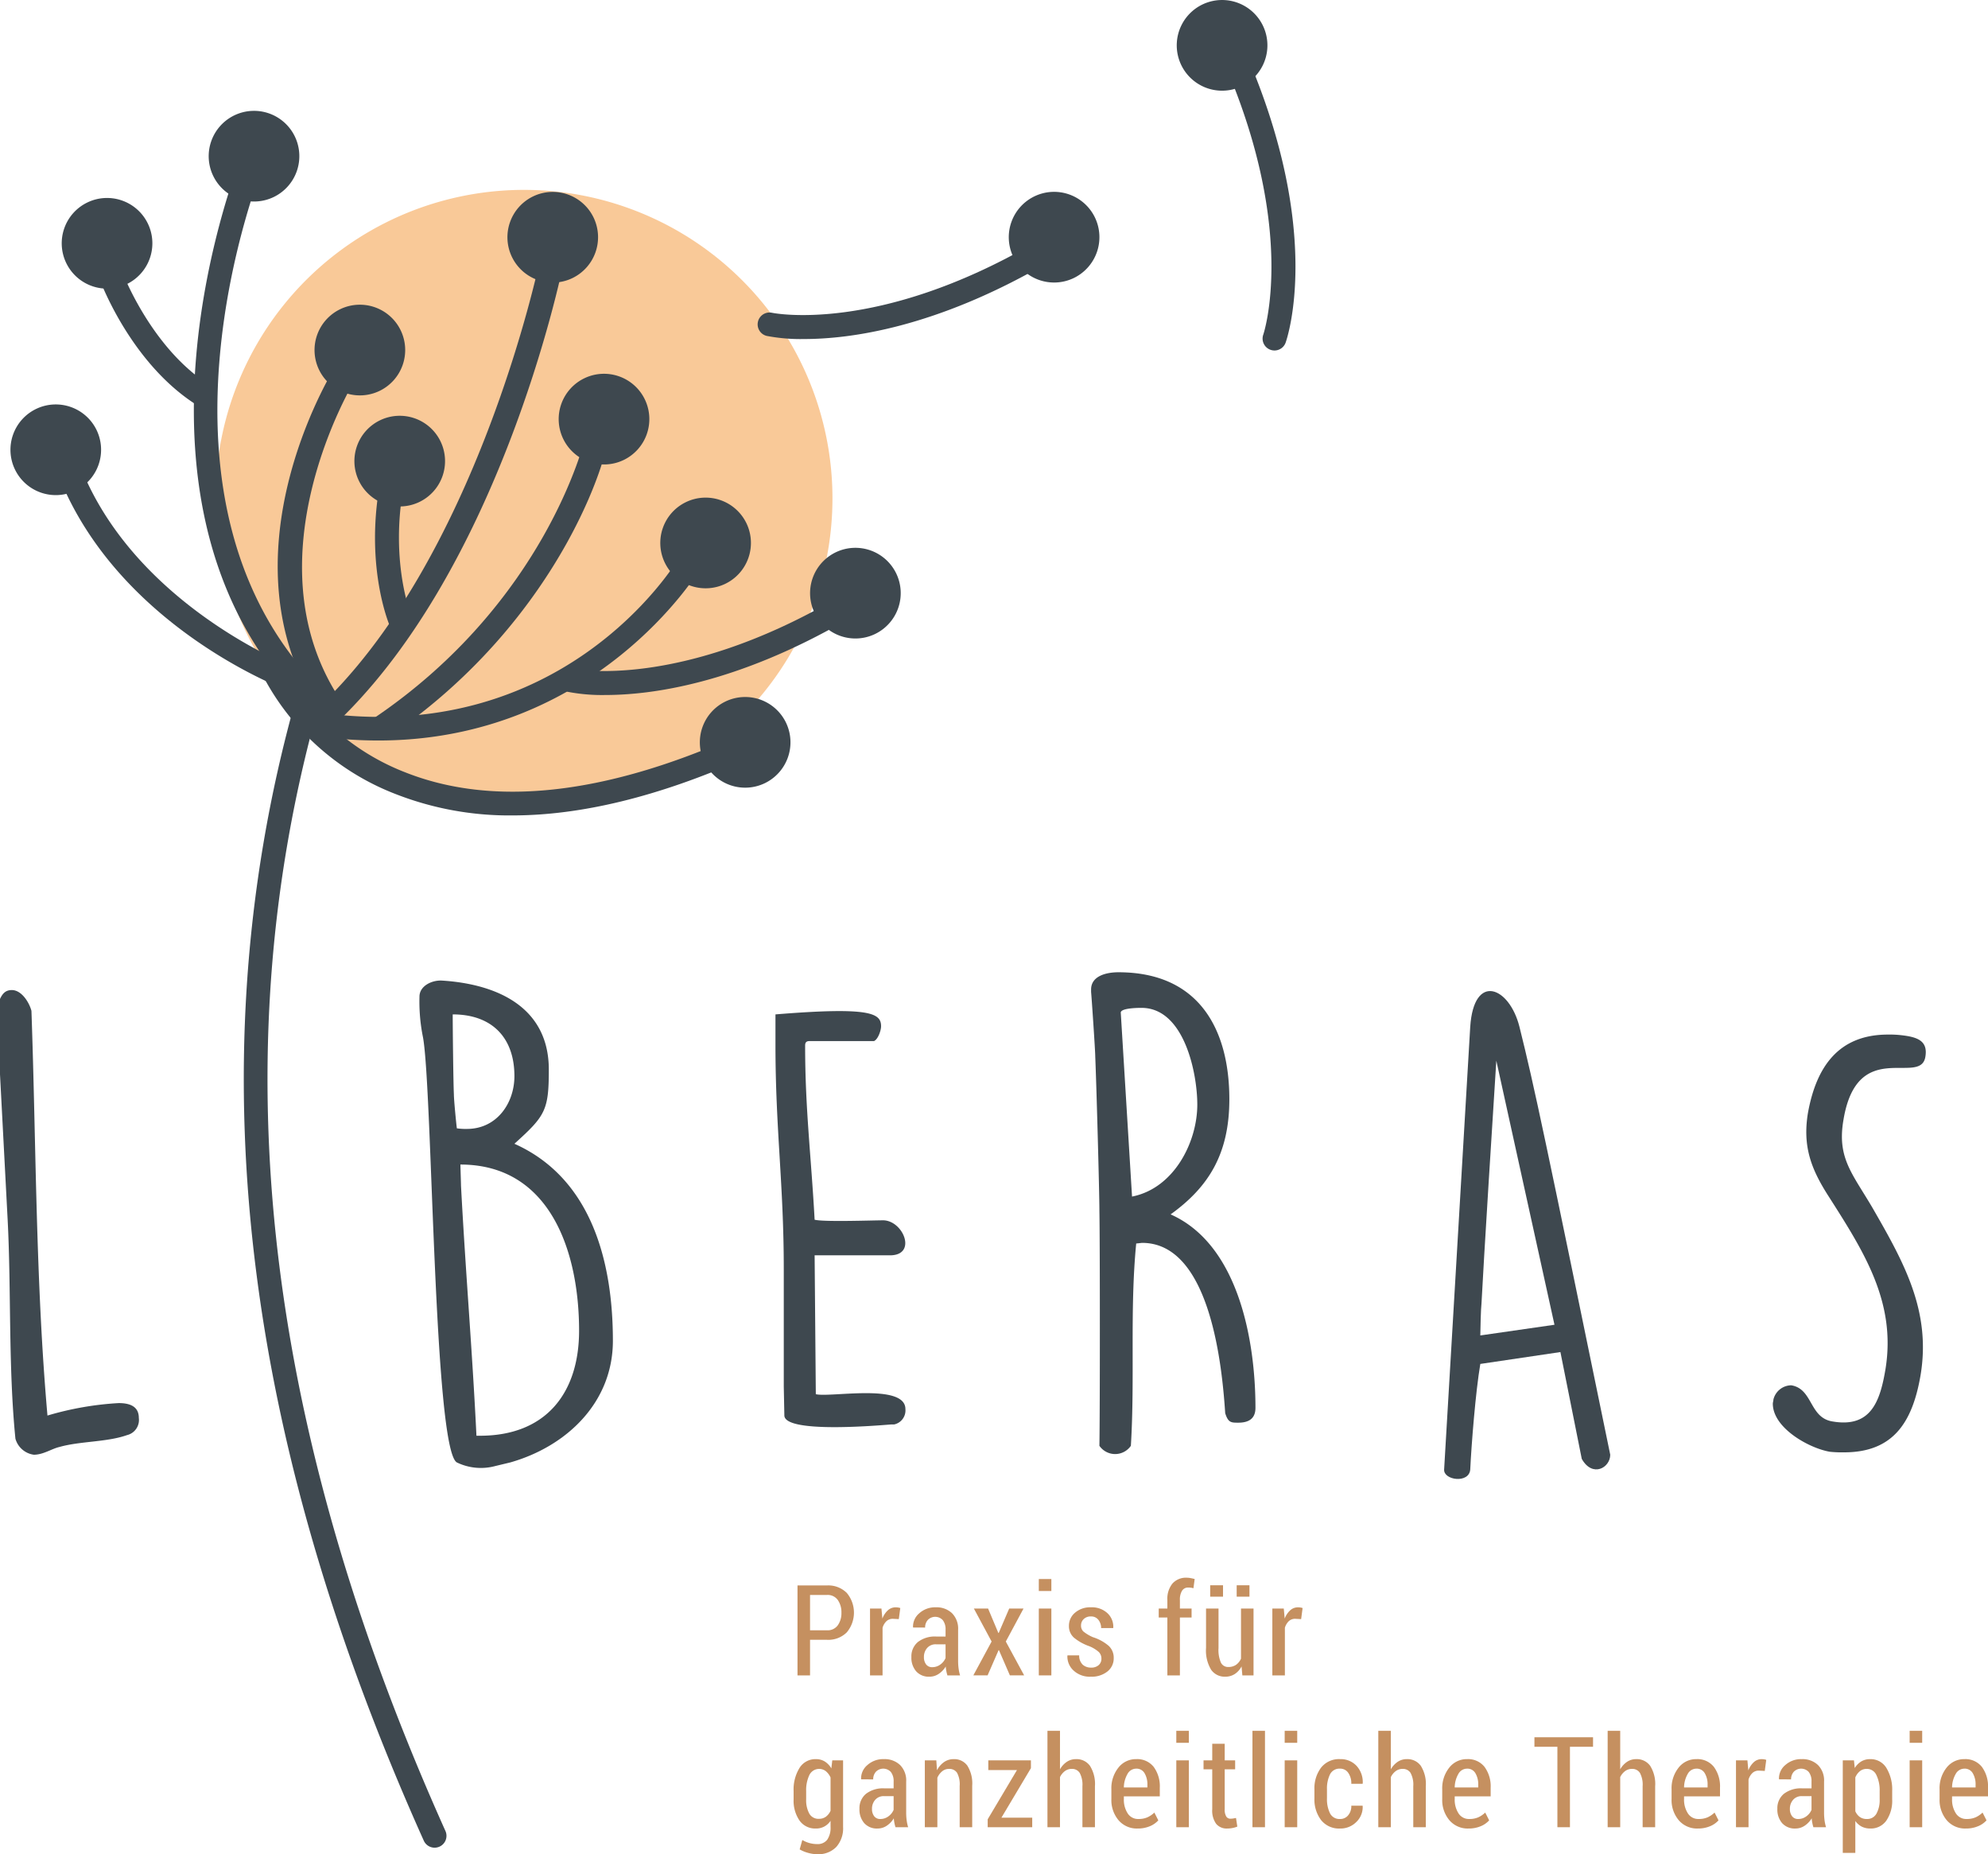
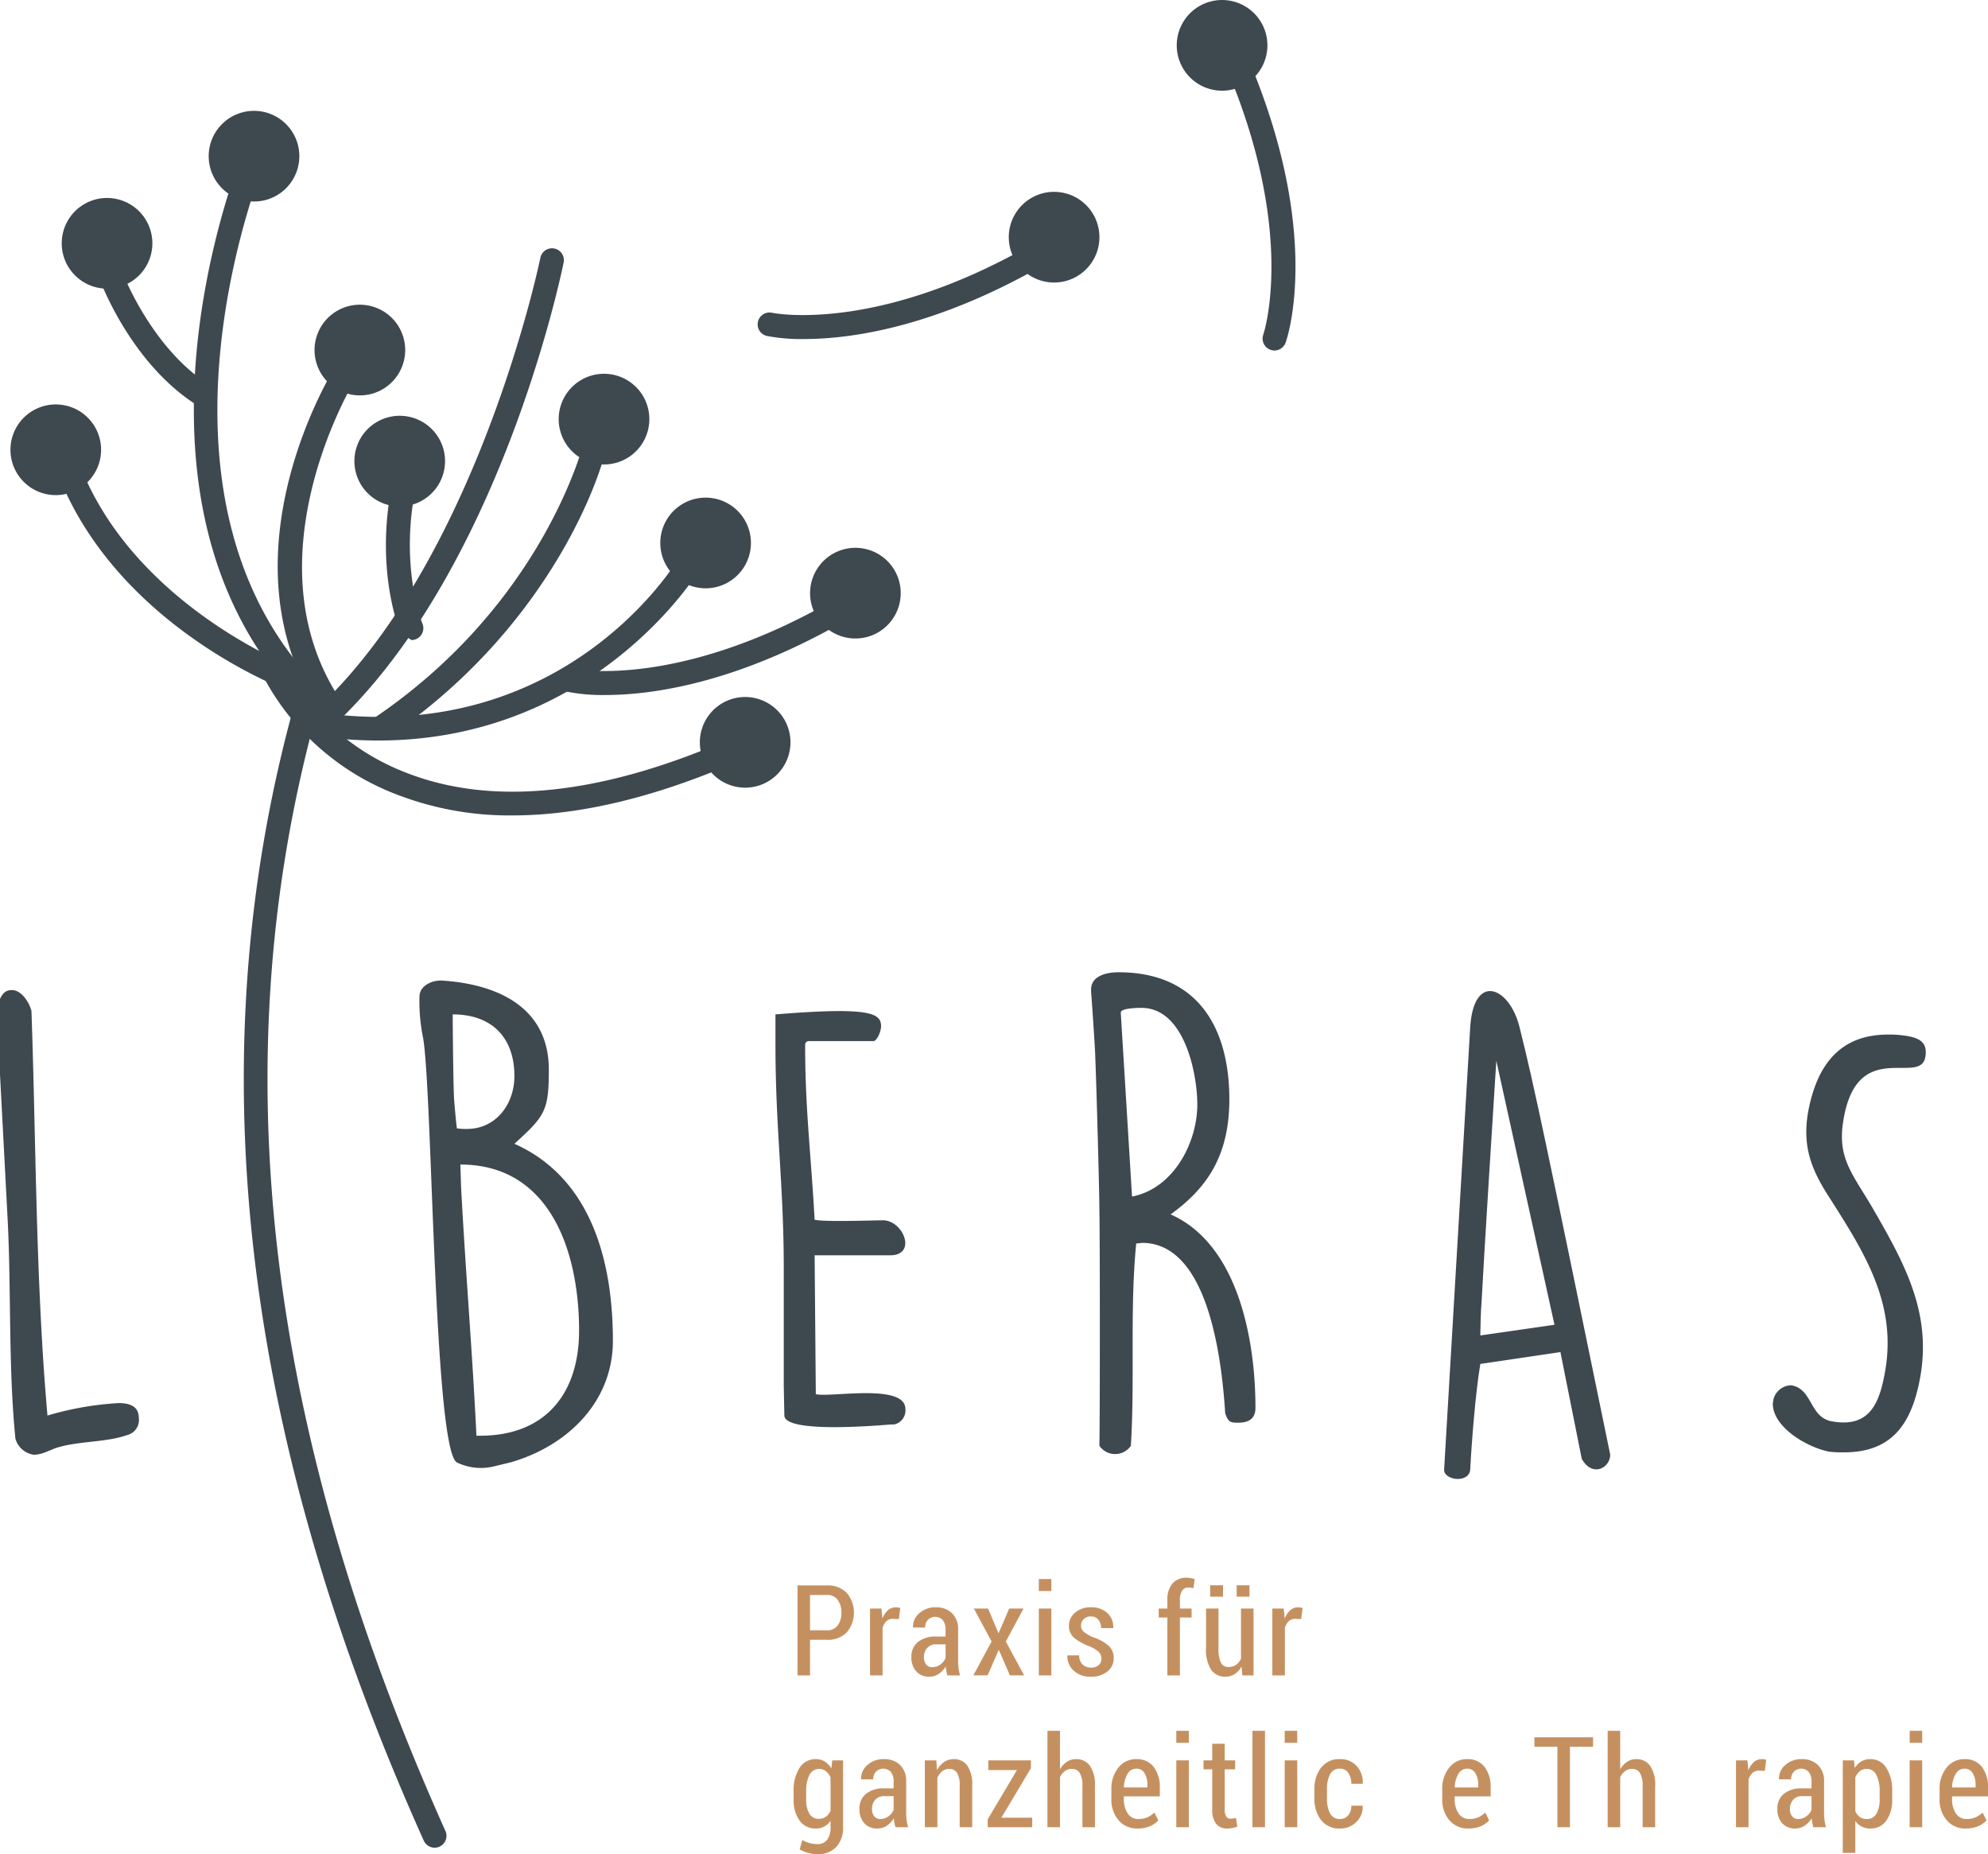
<svg xmlns="http://www.w3.org/2000/svg" viewBox="0 0 273.254 254.811">
  <defs>
    <style>.cls-1{fill:#f9c998;}.cls-2{fill:#3e484f;}.cls-3{fill:#c59060;}</style>
  </defs>
  <title>liberas-logo</title>
  <g id="Layer_2" data-name="Layer 2">
    <g id="Layer_1-2" data-name="Layer 1">
-       <path class="cls-1" d="M29.631,68.489A42.396,42.396,0,1,0,72.028,26.094,42.395,42.395,0,0,0,29.631,68.489Z" />
      <path class="cls-2" d="M1.63,136.058c1.305,0,2.365,1.63,2.692,2.854.652,18.43.57,37.106,2.202,55.617a42.826,42.826,0,0,1,9.786-1.712c1.468,0,2.772.407,2.772,2.039a2.142,2.142,0,0,1-1.631,2.364c-2.773.979-6.443.816-9.297,1.632-1.06.244-2.201,1.061-3.506,1.061a3.056,3.056,0,0,1-2.528-2.203c-.979-9.786-.571-20.306-1.06-29.929L0,147.638v-10.356C.408,136.384.897,136.058,1.63,136.058Z" />
      <path class="cls-2" d="M58.147,142.582a24.57,24.57,0,0,1-.489-5.627c0-1.468,1.712-2.283,3.099-2.201,7.747.49,14.679,3.751,14.679,12.233,0,5.626-.49,6.36-4.73,10.193C81.307,161.909,84.243,173.408,84.243,184.255c0,8.481-6.361,14.516-14.108,16.717l-2.039.49a7.58,7.58,0,0,1-5.301-.49C59.615,199.096,59.452,149.922,58.147,142.582Zm4.241,7.829c0,.734.326,4.077.408,4.648a8.404,8.404,0,0,0,1.387.081c4.077,0,6.524-3.506,6.524-7.258,0-5.301-3.099-8.481-8.481-8.481C62.225,141.114,62.306,148.78,62.388,150.411Zm.979,12.559c.652,12.233,1.55,22.59,2.121,34.333h.489c9.134,0,13.619-5.953,13.619-14.435,0-10.764-3.914-22.833-16.31-22.833C63.285,160.441,63.366,162.561,63.366,162.97Z" />
      <path class="cls-2" d="M107.731,190.533V174.387c0-11.662-1.142-19.165-1.142-30.827v-4.159c13.048-1.061,14.516-.163,14.516,1.63,0,.571-.408,1.794-.979,2.04H111.238c-.571,0-.571.407-.571.651,0,8.645.816,15.006,1.305,23.895,1.223.327,8.074.081,9.46.081,2.772.081,4.648,4.812.897,4.812h-10.357l.163,19.083c1.957.49,12.314-1.549,12.314,2.039a1.969,1.969,0,0,1-1.55,2.12h-.408c-3.017.245-14.598,1.142-14.679-1.223Z" />
      <path class="cls-2" d="M151.115,166.394c0-2.528-.408-17.37-.571-21.203,0-.815-.49-7.993-.571-8.889v-.326c0-1.876,2.12-2.365,3.752-2.365,11.254,0,15.25,8.073,15.25,17.452,0,7.502-2.854,12.069-8.073,15.821,9.378,4.159,11.662,17.452,11.662,26.586,0,1.468-.898,2.039-2.365,2.039-.978,0-1.386,0-1.793-1.305-.408-6.117-1.958-23.405-11.418-23.405-.081,0-.652.081-.815.081-.898,9.215-.164,18.512-.734,27.809a2.63,2.63,0,0,1-4.323,0C151.197,193.795,151.197,171.288,151.115,166.394Zm4.485-1.957c5.79-1.142,8.971-7.502,8.971-12.64,0-4.323-1.794-13.293-7.666-13.293-.327,0-2.854,0-2.854.653Z" />
      <path class="cls-2" d="M202.085,141.114c.49-7.502,5.382-5.545,6.768,0,2.039,8.156,3.589,15.576,12.477,58.799,0,1.793-2.446,3.181-3.914.571l-2.935-14.68-11.009,1.632c-.652,3.832-1.223,11.09-1.386,14.516-.163,1.957-3.67,1.468-3.589,0Zm1.549,38.003c-.081.571-.163,3.751-.163,4.404l10.194-1.469-7.993-36.289C205.347,150.737,203.88,174.06,203.634,179.117Z" />
      <path class="cls-2" d="M246.207,190.371c3.018.49,2.447,4.485,5.709,4.975,5.301.897,6.524-2.855,7.258-7.259,1.468-9.215-3.018-16.146-7.91-23.812-2.284-3.589-3.506-6.687-2.772-11.254,1.141-6.443,4.24-10.847,11.009-10.847a13.842,13.842,0,0,1,1.793.081c2.203.245,3.752.734,3.343,3.018-.734,3.996-9.378-2.772-11.254,8.644-.897,5.219,1.223,7.339,3.996,12.07,4.323,7.502,8.074,14.189,6.605,22.997-1.141,6.687-3.914,10.601-10.52,10.601a15.741,15.741,0,0,1-1.957-.081c-2.854-.49-7.829-3.262-7.829-6.605,0-.163.081-.408.081-.571A2.558,2.558,0,0,1,246.207,190.371Z" />
      <path class="cls-2" d="M59.739,253.915a1.635,1.635,0,0,1-1.489-.964C35.279,201.771,25.778,148.959,40.689,95.978a1.63,1.63,0,0,1,3.138.885c-14.698,52.224-5.253,104.291,17.398,154.753a1.629,1.629,0,0,1-.818,2.155A1.683,1.683,0,0,1,59.739,253.915Z" />
      <path class="cls-2" d="M37.599,27.086a6.23,6.23,0,1,1,2.937-8.311A6.234,6.234,0,0,1,37.599,27.086Z" />
      <path class="cls-2" d="M17.399,39.058A6.23,6.23,0,1,1,20.335,30.749,6.232,6.232,0,0,1,17.399,39.058Z" />
      <path class="cls-2" d="M10.351,67.432a6.23,6.23,0,1,1,2.937-8.31A6.237,6.237,0,0,1,10.351,67.432Z" />
      <path class="cls-2" d="M57.626,68.991a6.23,6.23,0,1,1,2.937-8.311A6.232,6.232,0,0,1,57.626,68.991Z" />
-       <path class="cls-2" d="M78.662,38.225a6.23,6.23,0,1,1,2.935-8.311A6.239,6.239,0,0,1,78.662,38.225Z" />
      <path class="cls-2" d="M85.708,63.221a6.231,6.231,0,1,1,2.937-8.311A6.236,6.236,0,0,1,85.708,63.221Z" />
      <path class="cls-2" d="M99.672,80.238a6.23,6.23,0,1,1,2.937-8.31A6.234,6.234,0,0,1,99.672,80.238Z" />
      <path class="cls-2" d="M120.261,87.135a6.23,6.23,0,1,1,2.935-8.312A6.234,6.234,0,0,1,120.261,87.135Z" />
      <path class="cls-2" d="M105.107,107.637a6.23,6.23,0,1,1,2.937-8.311A6.237,6.237,0,0,1,105.107,107.637Z" />
      <path class="cls-2" d="M52.149,53.728a6.231,6.231,0,1,1,2.937-8.311A6.234,6.234,0,0,1,52.149,53.728Z" />
      <path class="cls-2" d="M44.166,98.7a1.63,1.63,0,0,1-1.117-.442c-29.879-28.067-9.848-76.935-9.641-77.427A1.63,1.63,0,0,1,36.413,22.093c-.195.472-19.352,47.28,8.869,73.787a1.632,1.632,0,0,1-1.117,2.82Z" />
      <path class="cls-2" d="M28.189,56.081a1.617,1.617,0,0,1-.852-.24c-9.218-5.649-13.473-17.009-13.651-17.491a1.631,1.631,0,0,1,3.062-1.123c.038.106,4.054,10.787,12.293,15.833a1.63,1.63,0,0,1-.852,3.021Z" />
      <path class="cls-2" d="M39.767,94.848a1.649,1.649,0,0,1-.579-.107c-.926-.353-22.814-8.871-31.005-29.044A1.631,1.631,0,0,1,11.207,64.472C18.852,83.305,40.135,91.612,40.349,91.692A1.632,1.632,0,0,1,39.767,94.848Z" />
      <path class="cls-2" d="M44.168,100.699A1.63,1.63,0,0,1,43.068,97.863c22.491-20.477,31.125-62.018,31.208-62.436a1.631,1.631,0,0,1,3.197.649c-.355,1.747-8.937,43.01-32.21,64.199A1.616,1.616,0,0,1,44.168,100.699Z" />
      <path class="cls-2" d="M45.185,98.33a1.636,1.636,0,0,1-1.375-.746C30.219,76.472,45.382,51.52,46.033,50.469a1.631,1.631,0,0,1,2.773,1.717c-.148.241-14.719,24.27-2.252,43.631a1.63,1.63,0,0,1-1.368,2.513Z" />
      <path class="cls-2" d="M52.472,101.568a1.631,1.631,0,0,1-.918-2.98C74.787,82.81,80.265,61.008,80.529,59.783a1.632,1.632,0,0,1,3.102-.766c.742,1.554-5.72,25.612-30.243,42.269A1.617,1.617,0,0,1,52.472,101.568Z" />
      <path class="cls-2" d="M70.439,112.057a42.892,42.892,0,0,1-16.017-2.919A34.667,34.667,0,0,1,35.698,92.003a1.63,1.63,0,0,1,3.009-1.256,31.99,31.99,0,0,0,16.992,15.389c11.999,4.756,27.194,3.132,45.159-4.822a1.63,1.63,0,0,1,1.32,2.982C90.5,109.467,79.884,112.057,70.439,112.057Z" />
      <path class="cls-2" d="M51.986,101.763a61.549,61.549,0,0,1-9.007-.677,1.631,1.631,0,0,1,.48-3.227c33.817,5.012,49.251-20.16,49.891-21.236a1.631,1.631,0,0,1,2.804,1.667C96.003,78.547,81.853,101.763,51.986,101.763Z" />
      <path class="cls-2" d="M83.211,95.509a24.88,24.88,0,0,1-5.143-.431,1.63,1.63,0,0,1,.717-3.181c.173.038,14.463,2.959,36.158-9.643a1.63,1.63,0,1,1,1.639,2.819C101.275,93.966,89.519,95.509,83.211,95.509Z" />
      <path class="cls-2" d="M147.573,38.217a6.23,6.23,0,1,1,2.935-8.312A6.235,6.235,0,0,1,147.573,38.217Z" />
      <path class="cls-2" d="M110.525,46.591a24.971,24.971,0,0,1-5.143-.43,1.631,1.631,0,0,1,.715-3.182c.173.036,14.461,2.963,36.158-9.643a1.631,1.631,0,0,1,1.639,2.82C128.585,45.049,116.831,46.591,110.525,46.591Z" />
      <path class="cls-2" d="M173.881,4.239A6.231,6.231,0,1,1,165.982.329,6.234,6.234,0,0,1,173.881,4.239Z" />
      <path class="cls-2" d="M175.177,48.165a1.652,1.652,0,0,1-.548-.096,1.629,1.629,0,0,1-.99-2.079c.063-.182,4.667-14.015-5.242-37.055a1.631,1.631,0,1,1,2.997-1.288c10.479,24.368,5.534,38.831,5.319,39.436A1.634,1.634,0,0,1,175.177,48.165Z" />
-       <path class="cls-2" d="M55.059,86.964a1.624,1.624,0,0,1-1.499-.994c-.203-.474-4.845-11.777.692-27.005a1.631,1.631,0,1,1,3.066,1.113c-5.077,13.966-.797,24.522-.753,24.625a1.632,1.632,0,0,1-1.506,2.261Z" />
+       <path class="cls-2" d="M55.059,86.964c-.203-.474-4.845-11.777.692-27.005a1.631,1.631,0,1,1,3.066,1.113c-5.077,13.966-.797,24.522-.753,24.625a1.632,1.632,0,0,1-1.506,2.261Z" />
      <path class="cls-3" d="M111.342,225.347v4.89h-1.724V217.876h4.058a3.585,3.585,0,0,1,2.716,1.029,4.218,4.218,0,0,1,0,5.417,3.59,3.59,0,0,1-2.716,1.025Zm0-1.307h2.335a1.713,1.713,0,0,0,1.477-.686,2.845,2.845,0,0,0,.501-1.725,2.937,2.937,0,0,0-.497-1.751,1.702,1.702,0,0,0-1.481-.695h-2.335Z" />
      <path class="cls-3" d="M123.543,222.503l-.807-.042a1.261,1.261,0,0,0-.887.323,2.039,2.039,0,0,0-.539.908v6.545h-1.724v-9.185h1.571l.127,1.383a2.908,2.908,0,0,1,.756-1.141,1.578,1.578,0,0,1,1.077-.412,2.221,2.221,0,0,1,.349.03,1.305,1.305,0,0,1,.279.073Z" />
      <path class="cls-3" d="M130.223,230.237q-.094-.314-.152-.615a4.35,4.35,0,0,1-.077-.607,3.259,3.259,0,0,1-.959,1.01,2.24,2.24,0,0,1-1.282.391,2.317,2.317,0,0,1-1.821-.735,2.834,2.834,0,0,1-.659-1.966,2.557,2.557,0,0,1,.896-2.067,3.813,3.813,0,0,1,2.518-.751h1.282v-.937a2.04,2.04,0,0,0-.373-1.304,1.415,1.415,0,0,0-2.059-.045,1.522,1.522,0,0,0-.377,1.054l-1.639-.008-.025-.051a2.389,2.389,0,0,1,.849-1.895,3.243,3.243,0,0,1,2.301-.83,3.065,3.065,0,0,1,2.203.803,3.004,3.004,0,0,1,.845,2.288v4.261a8.146,8.146,0,0,0,.063,1.032,6.042,6.042,0,0,0,.208.972Zm-2.08-1.129a1.836,1.836,0,0,0,1.1-.358,2.108,2.108,0,0,0,.725-.896v-1.887h-1.307a1.531,1.531,0,0,0-1.227.509,1.836,1.836,0,0,0-.438,1.241,1.604,1.604,0,0,0,.297,1.008A1.011,1.011,0,0,0,128.143,229.108Z" />
      <path class="cls-3" d="M137.223,224.404h.051l1.443-3.353h1.969l-2.436,4.533,2.522,4.652h-1.961l-1.503-3.464h-.051l-1.511,3.464h-1.961l2.513-4.652-2.437-4.533h1.953Z" />
      <path class="cls-3" d="M144.511,218.641h-1.724v-1.647h1.724Zm0,11.596h-1.724v-9.185h1.724Z" />
      <path class="cls-3" d="M151.392,227.936a1.261,1.261,0,0,0-.352-.904,4.485,4.485,0,0,0-1.329-.811,6.81,6.81,0,0,1-2.101-1.176,2.087,2.087,0,0,1-.683-1.617,2.323,2.323,0,0,1,.836-1.804,3.177,3.177,0,0,1,2.194-.743,3.135,3.135,0,0,1,2.259.803,2.541,2.541,0,0,1,.806,2l-.017.051h-1.655a1.769,1.769,0,0,0-.37-1.125,1.226,1.226,0,0,0-1.022-.472,1.35,1.35,0,0,0-1.006.366,1.178,1.178,0,0,0-.362.858,1.114,1.114,0,0,0,.31.831,5.556,5.556,0,0,0,1.338.798,6.196,6.196,0,0,1,2.143,1.176,2.209,2.209,0,0,1,.701,1.685,2.284,2.284,0,0,1-.866,1.85,3.464,3.464,0,0,1-2.275.714,3.263,3.263,0,0,1-2.394-.862,2.597,2.597,0,0,1-.832-2.016l.017-.051h1.604a1.706,1.706,0,0,0,.493,1.286,1.682,1.682,0,0,0,1.138.394,1.502,1.502,0,0,0,1.049-.344A1.145,1.145,0,0,0,151.392,227.936Z" />
      <path class="cls-3" d="M160.457,230.237v-7.955h-1.188v-1.231h1.188v-1.18a3.313,3.313,0,0,1,.701-2.259,2.476,2.476,0,0,1,1.965-.798,2.787,2.787,0,0,1,.505.048c.172.031.367.075.582.131l-.169,1.265a2.442,2.442,0,0,0-.324-.068,2.699,2.699,0,0,0-.382-.025.97.97,0,0,0-.862.441,2.296,2.296,0,0,0-.293,1.266v1.18h1.605v1.231h-1.605v7.955Z" />
      <path class="cls-3" d="M170.654,229.006a2.76,2.76,0,0,1-.934,1.044,2.371,2.371,0,0,1-1.308.366,2.263,2.263,0,0,1-1.943-.96,5.105,5.105,0,0,1-.697-2.98v-5.424h1.715v5.441a4.324,4.324,0,0,0,.335,2,1.088,1.088,0,0,0,1.007.59,1.827,1.827,0,0,0,1.065-.297,2.05,2.05,0,0,0,.684-.849v-6.885h1.722v9.185h-1.536Zm-2.547-9.585h-1.766v-1.57h1.766Zm3.634,0h-1.757v-1.57h1.757Z" />
      <path class="cls-3" d="M178.843,222.503l-.807-.042a1.261,1.261,0,0,0-.887.323,2.039,2.039,0,0,0-.539.908v6.545H174.886v-9.185h1.571l.127,1.383a2.908,2.908,0,0,1,.756-1.141,1.578,1.578,0,0,1,1.077-.412,2.221,2.221,0,0,1,.349.03,1.305,1.305,0,0,1,.279.073Z" />
      <path class="cls-3" d="M109.084,246.143a5.636,5.636,0,0,1,.811-3.188,2.569,2.569,0,0,1,2.254-1.21,2.272,2.272,0,0,1,1.222.327,2.766,2.766,0,0,1,.9.947l.127-1.104h1.486v9.143a3.855,3.855,0,0,1-.938,2.759,3.429,3.429,0,0,1-2.619.994,4.753,4.753,0,0,1-1.235-.179,4.703,4.703,0,0,1-1.176-.484l.365-1.29a3.939,3.939,0,0,0,2.029.56,1.636,1.636,0,0,0,1.397-.603,2.907,2.907,0,0,0,.454-1.766v-.832a2.33,2.33,0,0,1-2.028,1.062,2.623,2.623,0,0,1-2.242-1.1,4.8,4.8,0,0,1-.807-2.908Zm1.724,1.129a3.846,3.846,0,0,0,.425,1.949,1.432,1.432,0,0,0,1.332.725,1.574,1.574,0,0,0,.955-.289,2.063,2.063,0,0,0,.641-.815v-4.575a2.398,2.398,0,0,0-.645-.862,1.495,1.495,0,0,0-2.27.531,4.816,4.816,0,0,0-.438,2.207Z" />
      <path class="cls-3" d="M123.085,251.101q-.094-.314-.152-.615a4.35,4.35,0,0,1-.077-.607,3.259,3.259,0,0,1-.959,1.01,2.24,2.24,0,0,1-1.282.391,2.317,2.317,0,0,1-1.821-.735,2.834,2.834,0,0,1-.659-1.966,2.557,2.557,0,0,1,.896-2.067,3.813,3.813,0,0,1,2.518-.751h1.282v-.937a2.04,2.04,0,0,0-.373-1.304,1.415,1.415,0,0,0-2.059-.045,1.522,1.522,0,0,0-.377,1.054l-1.639-.008-.025-.051a2.389,2.389,0,0,1,.849-1.895,3.243,3.243,0,0,1,2.301-.83,3.065,3.065,0,0,1,2.203.803,3.004,3.004,0,0,1,.845,2.288v4.261a8.146,8.146,0,0,0,.063,1.032,6.042,6.042,0,0,0,.208.972Zm-2.08-1.129a1.836,1.836,0,0,0,1.1-.358,2.108,2.108,0,0,0,.725-.896v-1.887h-1.307a1.531,1.531,0,0,0-1.227.509,1.836,1.836,0,0,0-.438,1.241,1.604,1.604,0,0,0,.297,1.008A1.011,1.011,0,0,0,121.005,249.972Z" />
      <path class="cls-3" d="M128.699,241.916l.093,1.358a3.089,3.089,0,0,1,.968-1.124,2.278,2.278,0,0,1,1.325-.404,2.213,2.213,0,0,1,1.876.891,4.614,4.614,0,0,1,.67,2.768v5.696h-1.722v-5.679a3.312,3.312,0,0,0-.366-1.808,1.252,1.252,0,0,0-1.103-.527,1.453,1.453,0,0,0-.935.327,2.371,2.371,0,0,0-.662.887v6.8h-1.724v-9.185Z" />
      <path class="cls-3" d="M137.645,249.794h4.236v1.307h-6.121v-1.087l4.024-6.766h-3.94v-1.332h5.858v1.069Z" />
      <path class="cls-3" d="M145.697,243.146a3.005,3.005,0,0,1,.942-1.032,2.229,2.229,0,0,1,1.249-.369,2.269,2.269,0,0,1,1.927.917,4.696,4.696,0,0,1,.687,2.819v5.62h-1.722v-5.637a3.397,3.397,0,0,0-.37-1.821,1.232,1.232,0,0,0-1.099-.556,1.551,1.551,0,0,0-.939.301,2.251,2.251,0,0,0-.675.828v6.885H143.974V237.857h1.724Z" />
      <path class="cls-3" d="M156.369,251.28a3.298,3.298,0,0,1-2.623-1.138,4.288,4.288,0,0,1-.985-2.912v-1.342a4.523,4.523,0,0,1,.964-2.971,3.035,3.035,0,0,1,2.449-1.172,2.88,2.88,0,0,1,2.402,1.066,4.501,4.501,0,0,1,.841,2.865v1.188h-4.941v.365a3.454,3.454,0,0,0,.522,1.966,1.682,1.682,0,0,0,1.481.776,3.007,3.007,0,0,0,1.222-.225,3.415,3.415,0,0,0,.968-.658l.543,1.07a3.203,3.203,0,0,1-1.163.807A4.237,4.237,0,0,1,156.369,251.28Zm-.196-8.226a1.358,1.358,0,0,0-1.197.731,3.809,3.809,0,0,0-.501,1.849h3.235v-.35a2.986,2.986,0,0,0-.39-1.606A1.268,1.268,0,0,0,156.173,243.053Z" />
      <path class="cls-3" d="M163.409,239.505H161.685v-1.647h1.724Zm0,11.596H161.685v-9.185h1.724Z" />
      <path class="cls-3" d="M168.338,239.632v2.284h1.435v1.231h-1.435v5.468a1.82,1.82,0,0,0,.213,1.014.645.645,0,0,0,.551.301,2.632,2.632,0,0,0,.379-.025c.115-.017.253-.042.411-.076l.179,1.188a3.472,3.472,0,0,1-.65.19,3.728,3.728,0,0,1-.742.073,1.868,1.868,0,0,1-1.515-.642,3.113,3.113,0,0,1-.539-2.024v-5.468h-1.197v-1.231h1.197v-2.284Z" />
      <path class="cls-3" d="M173.874,251.101H172.151V237.857h1.724Z" />
      <path class="cls-3" d="M178.306,239.505h-1.724v-1.647H178.306Zm0,11.596h-1.724v-9.185H178.306Z" />
      <path class="cls-3" d="M184.211,249.972a1.395,1.395,0,0,0,1.087-.497,1.925,1.925,0,0,0,.441-1.328h1.546l.017.051a2.836,2.836,0,0,1-.879,2.191,3.051,3.051,0,0,1-2.212.891,3.144,3.144,0,0,1-2.628-1.163,4.66,4.66,0,0,1-.913-2.963v-1.266a4.695,4.695,0,0,1,.913-2.971,3.126,3.126,0,0,1,2.619-1.172,2.958,2.958,0,0,1,2.263.929,3.296,3.296,0,0,1,.845,2.408l-.025.051h-1.546a2.493,2.493,0,0,0-.42-1.503,1.315,1.315,0,0,0-1.117-.577,1.445,1.445,0,0,0-1.397.799,4.419,4.419,0,0,0-.411,2.026v1.268a4.405,4.405,0,0,0,.411,2.034A1.455,1.455,0,0,0,184.211,249.972Z" />
-       <path class="cls-3" d="M191.174,243.146a3.005,3.005,0,0,1,.942-1.032,2.229,2.229,0,0,1,1.249-.369,2.269,2.269,0,0,1,1.927.917,4.696,4.696,0,0,1,.687,2.819v5.62h-1.722v-5.637a3.397,3.397,0,0,0-.37-1.821,1.232,1.232,0,0,0-1.099-.556,1.551,1.551,0,0,0-.939.301,2.251,2.251,0,0,0-.675.828v6.885h-1.724V237.857h1.724Z" />
      <path class="cls-3" d="M201.845,251.28a3.298,3.298,0,0,1-2.623-1.138,4.288,4.288,0,0,1-.985-2.912v-1.342a4.523,4.523,0,0,1,.964-2.971,3.035,3.035,0,0,1,2.449-1.172,2.88,2.88,0,0,1,2.402,1.066,4.501,4.501,0,0,1,.841,2.865v1.188h-4.941v.365a3.454,3.454,0,0,0,.522,1.966,1.682,1.682,0,0,0,1.481.776,3.007,3.007,0,0,0,1.222-.225,3.415,3.415,0,0,0,.968-.658l.543,1.07a3.203,3.203,0,0,1-1.163.807A4.237,4.237,0,0,1,201.845,251.28Zm-.196-8.226a1.358,1.358,0,0,0-1.197.731,3.809,3.809,0,0,0-.501,1.849h3.235v-.35a2.986,2.986,0,0,0-.39-1.606A1.268,1.268,0,0,0,201.65,243.053Z" />
      <path class="cls-3" d="M218.966,240.047H215.792v11.054h-1.724V240.047h-3.158v-1.307h8.056Z" />
      <path class="cls-3" d="M222.7,243.146a3.005,3.005,0,0,1,.942-1.032,2.229,2.229,0,0,1,1.249-.369,2.269,2.269,0,0,1,1.927.917,4.696,4.696,0,0,1,.687,2.819v5.62h-1.722v-5.637a3.397,3.397,0,0,0-.37-1.821,1.232,1.232,0,0,0-1.099-.556,1.551,1.551,0,0,0-.939.301,2.251,2.251,0,0,0-.675.828v6.885h-1.724V237.857h1.724Z" />
-       <path class="cls-3" d="M233.37,251.28a3.298,3.298,0,0,1-2.623-1.138,4.288,4.288,0,0,1-.985-2.912v-1.342a4.523,4.523,0,0,1,.964-2.971,3.035,3.035,0,0,1,2.449-1.172,2.88,2.88,0,0,1,2.402,1.066,4.501,4.501,0,0,1,.841,2.865v1.188h-4.941v.365a3.454,3.454,0,0,0,.522,1.966,1.682,1.682,0,0,0,1.481.776,3.007,3.007,0,0,0,1.222-.225,3.415,3.415,0,0,0,.968-.658l.543,1.07a3.203,3.203,0,0,1-1.163.807A4.237,4.237,0,0,1,233.37,251.28Zm-.196-8.226a1.358,1.358,0,0,0-1.197.731,3.809,3.809,0,0,0-.501,1.849h3.235v-.35a2.986,2.986,0,0,0-.39-1.606A1.268,1.268,0,0,0,233.174,243.053Z" />
      <path class="cls-3" d="M242.571,243.367l-.807-.042a1.261,1.261,0,0,0-.887.323,2.039,2.039,0,0,0-.539.908v6.545h-1.724v-9.185H240.186l.127,1.383a2.908,2.908,0,0,1,.756-1.141,1.578,1.578,0,0,1,1.077-.412,2.221,2.221,0,0,1,.349.03,1.304,1.304,0,0,1,.279.073Z" />
      <path class="cls-3" d="M249.251,251.101q-.094-.314-.152-.615a4.35,4.35,0,0,1-.077-.607,3.259,3.259,0,0,1-.959,1.01,2.24,2.24,0,0,1-1.282.391,2.317,2.317,0,0,1-1.821-.735,2.834,2.834,0,0,1-.659-1.966,2.557,2.557,0,0,1,.896-2.067,3.813,3.813,0,0,1,2.518-.751H248.996v-.937a2.04,2.04,0,0,0-.373-1.304,1.415,1.415,0,0,0-2.059-.045,1.522,1.522,0,0,0-.377,1.054l-1.639-.008-.025-.051a2.389,2.389,0,0,1,.849-1.895,3.243,3.243,0,0,1,2.301-.83,3.065,3.065,0,0,1,2.203.803,3.004,3.004,0,0,1,.845,2.288v4.261a8.146,8.146,0,0,0,.063,1.032,6.042,6.042,0,0,0,.208.972Zm-2.08-1.129a1.836,1.836,0,0,0,1.1-.358,2.108,2.108,0,0,0,.725-.896v-1.887h-1.307a1.531,1.531,0,0,0-1.227.509,1.836,1.836,0,0,0-.438,1.241,1.604,1.604,0,0,0,.297,1.008A1.011,1.011,0,0,0,247.171,249.972Z" />
      <path class="cls-3" d="M260.084,247.272a4.84,4.84,0,0,1-.797,2.912,2.59,2.59,0,0,1-2.216,1.095,2.534,2.534,0,0,1-1.18-.263,2.468,2.468,0,0,1-.874-.773v4.389h-1.724V241.916h1.537l.11,1.052a2.701,2.701,0,0,1,.891-.904,2.322,2.322,0,0,1,1.222-.318,2.532,2.532,0,0,1,2.233,1.205,5.701,5.701,0,0,1,.797,3.192Zm-1.722-1.129a4.747,4.747,0,0,0-.446-2.203,1.425,1.425,0,0,0-1.328-.853,1.458,1.458,0,0,0-.943.314,2.212,2.212,0,0,0-.628.858v4.644a1.875,1.875,0,0,0,.62.793,1.621,1.621,0,0,0,.96.276,1.44,1.44,0,0,0,1.328-.742,3.833,3.833,0,0,0,.438-1.957Z" />
      <path class="cls-3" d="M264.209,239.505H262.485v-1.647h1.724Zm0,11.596H262.485v-9.185h1.724Z" />
      <path class="cls-3" d="M270.207,251.28a3.298,3.298,0,0,1-2.623-1.138,4.288,4.288,0,0,1-.985-2.912v-1.342a4.523,4.523,0,0,1,.964-2.971,3.035,3.035,0,0,1,2.449-1.172,2.88,2.88,0,0,1,2.402,1.066,4.501,4.501,0,0,1,.841,2.865v1.188h-4.941v.365a3.454,3.454,0,0,0,.522,1.966,1.682,1.682,0,0,0,1.481.776,3.007,3.007,0,0,0,1.222-.225,3.415,3.415,0,0,0,.968-.658l.543,1.07a3.203,3.203,0,0,1-1.163.807A4.237,4.237,0,0,1,270.207,251.28Zm-.196-8.226a1.358,1.358,0,0,0-1.197.731,3.809,3.809,0,0,0-.501,1.849h3.235v-.35a2.986,2.986,0,0,0-.39-1.606A1.268,1.268,0,0,0,270.011,243.053Z" />
    </g>
  </g>
</svg>